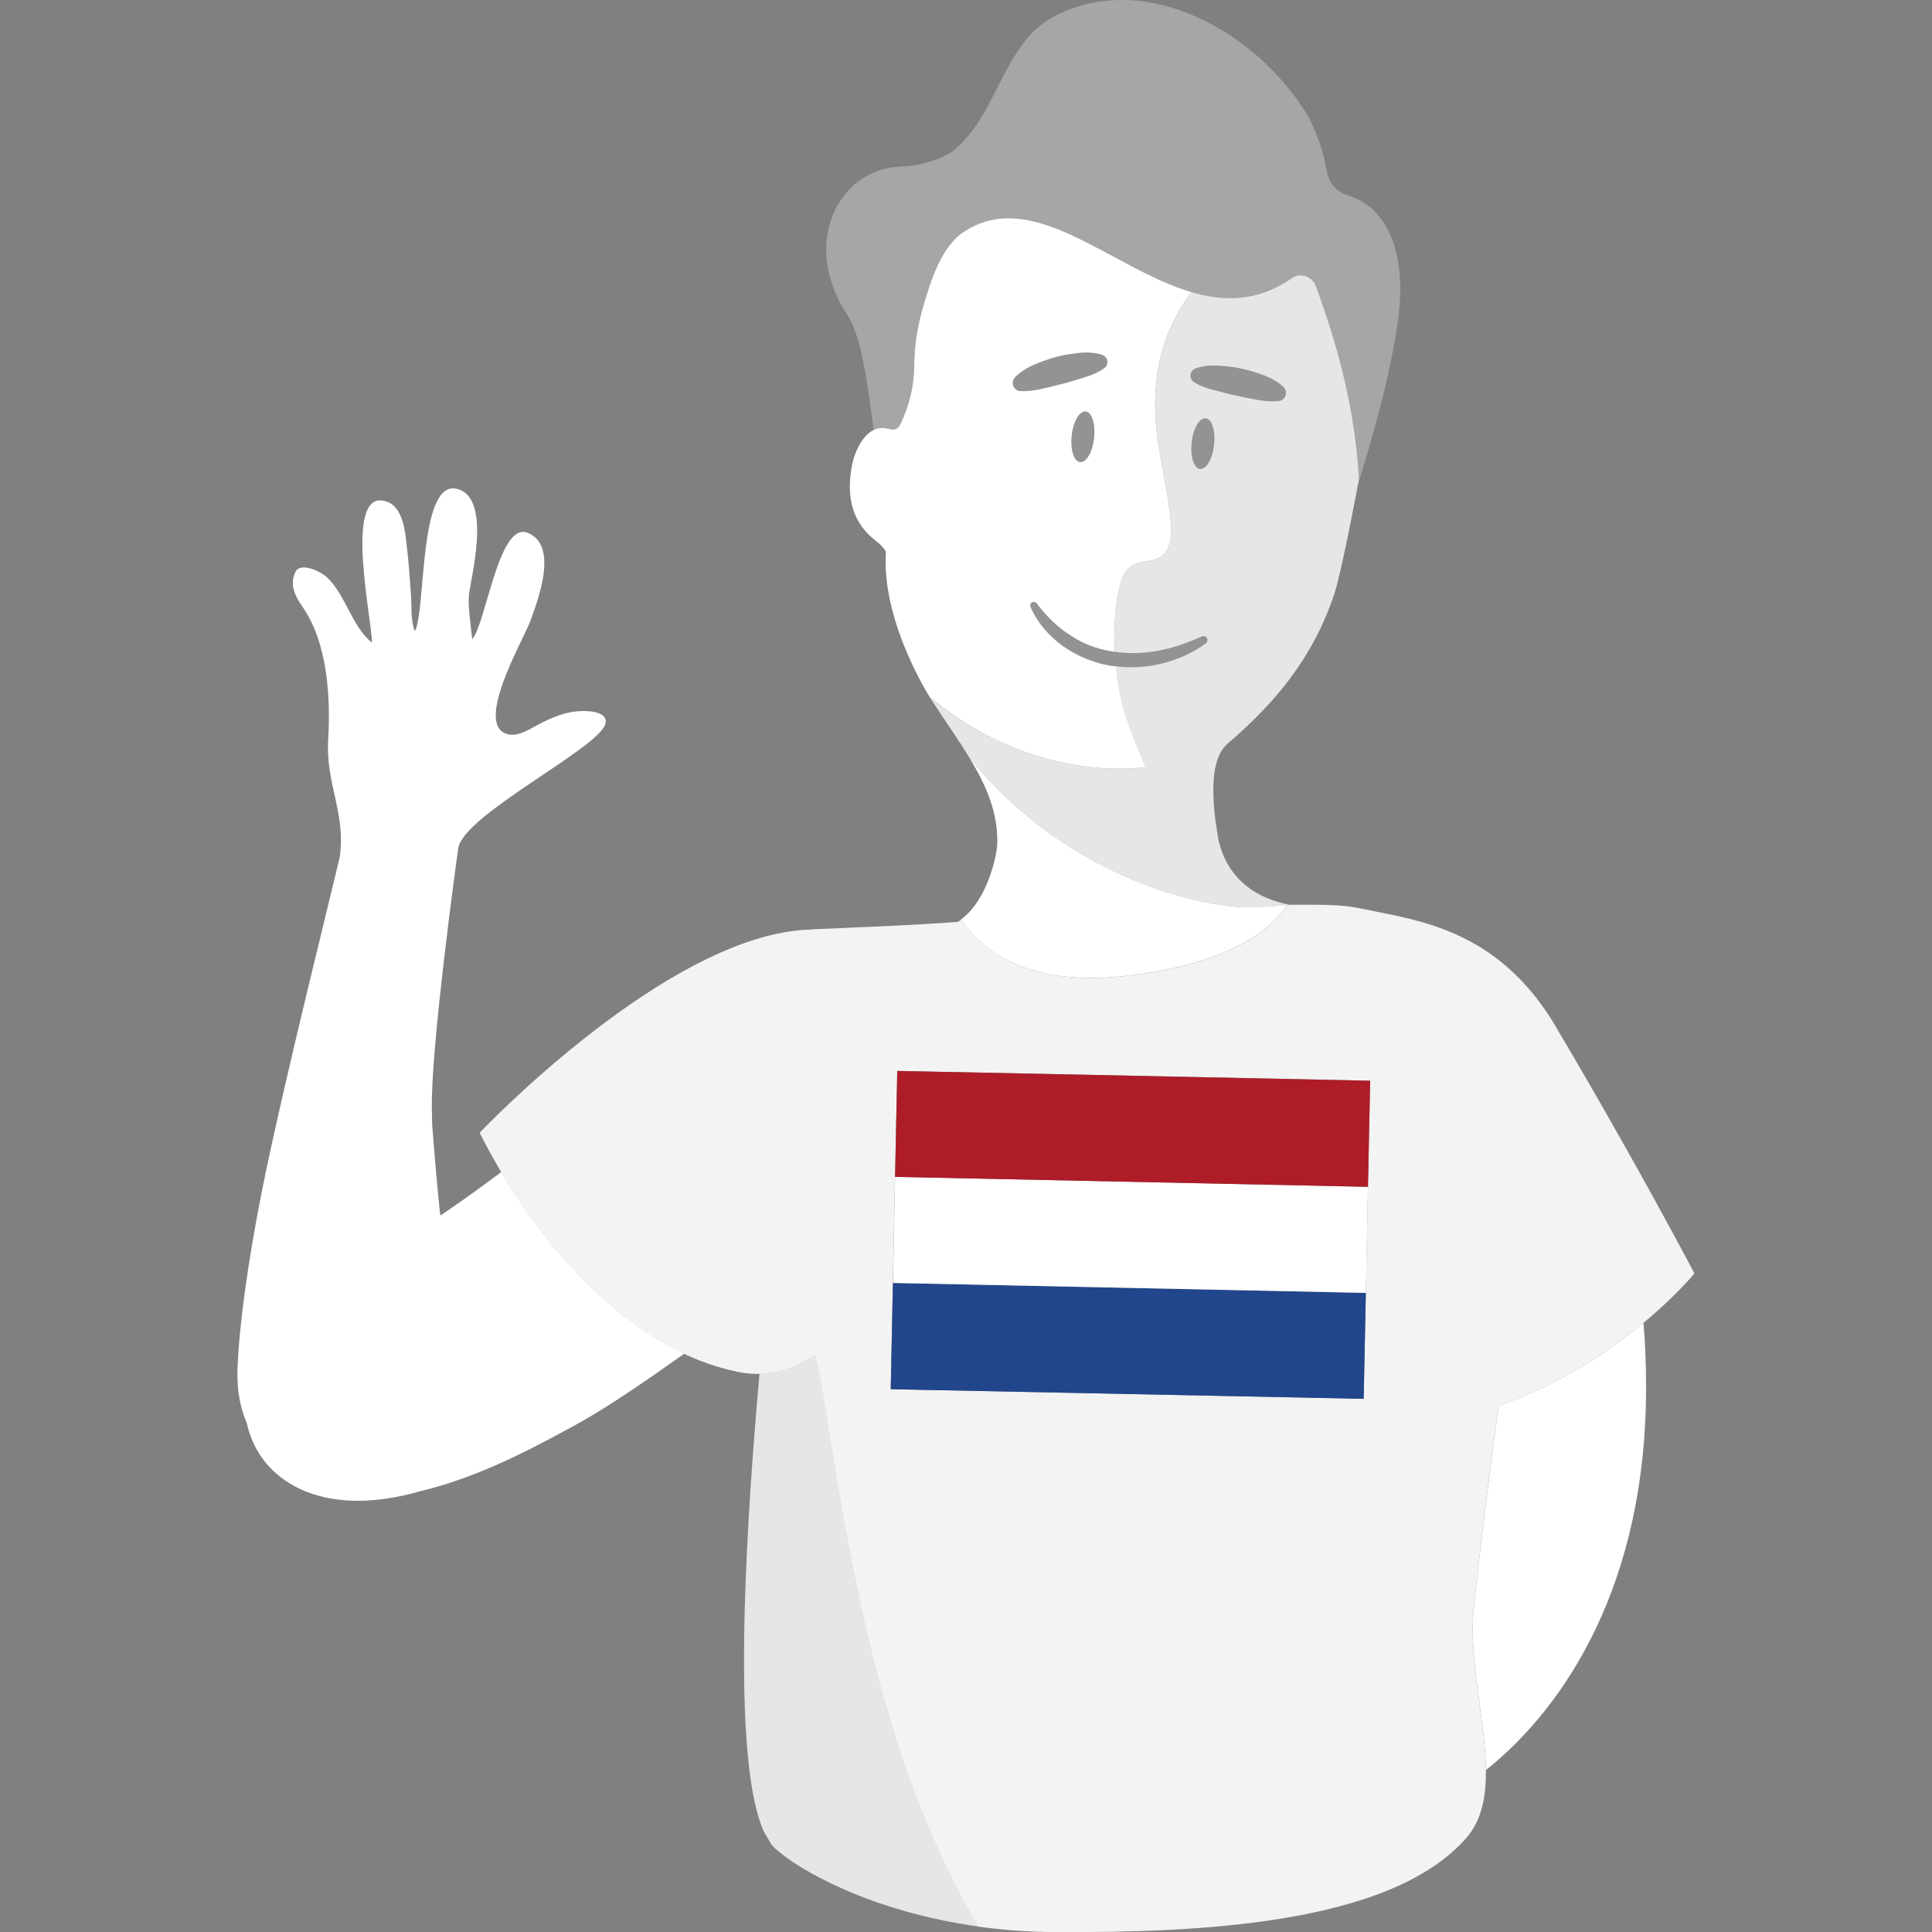
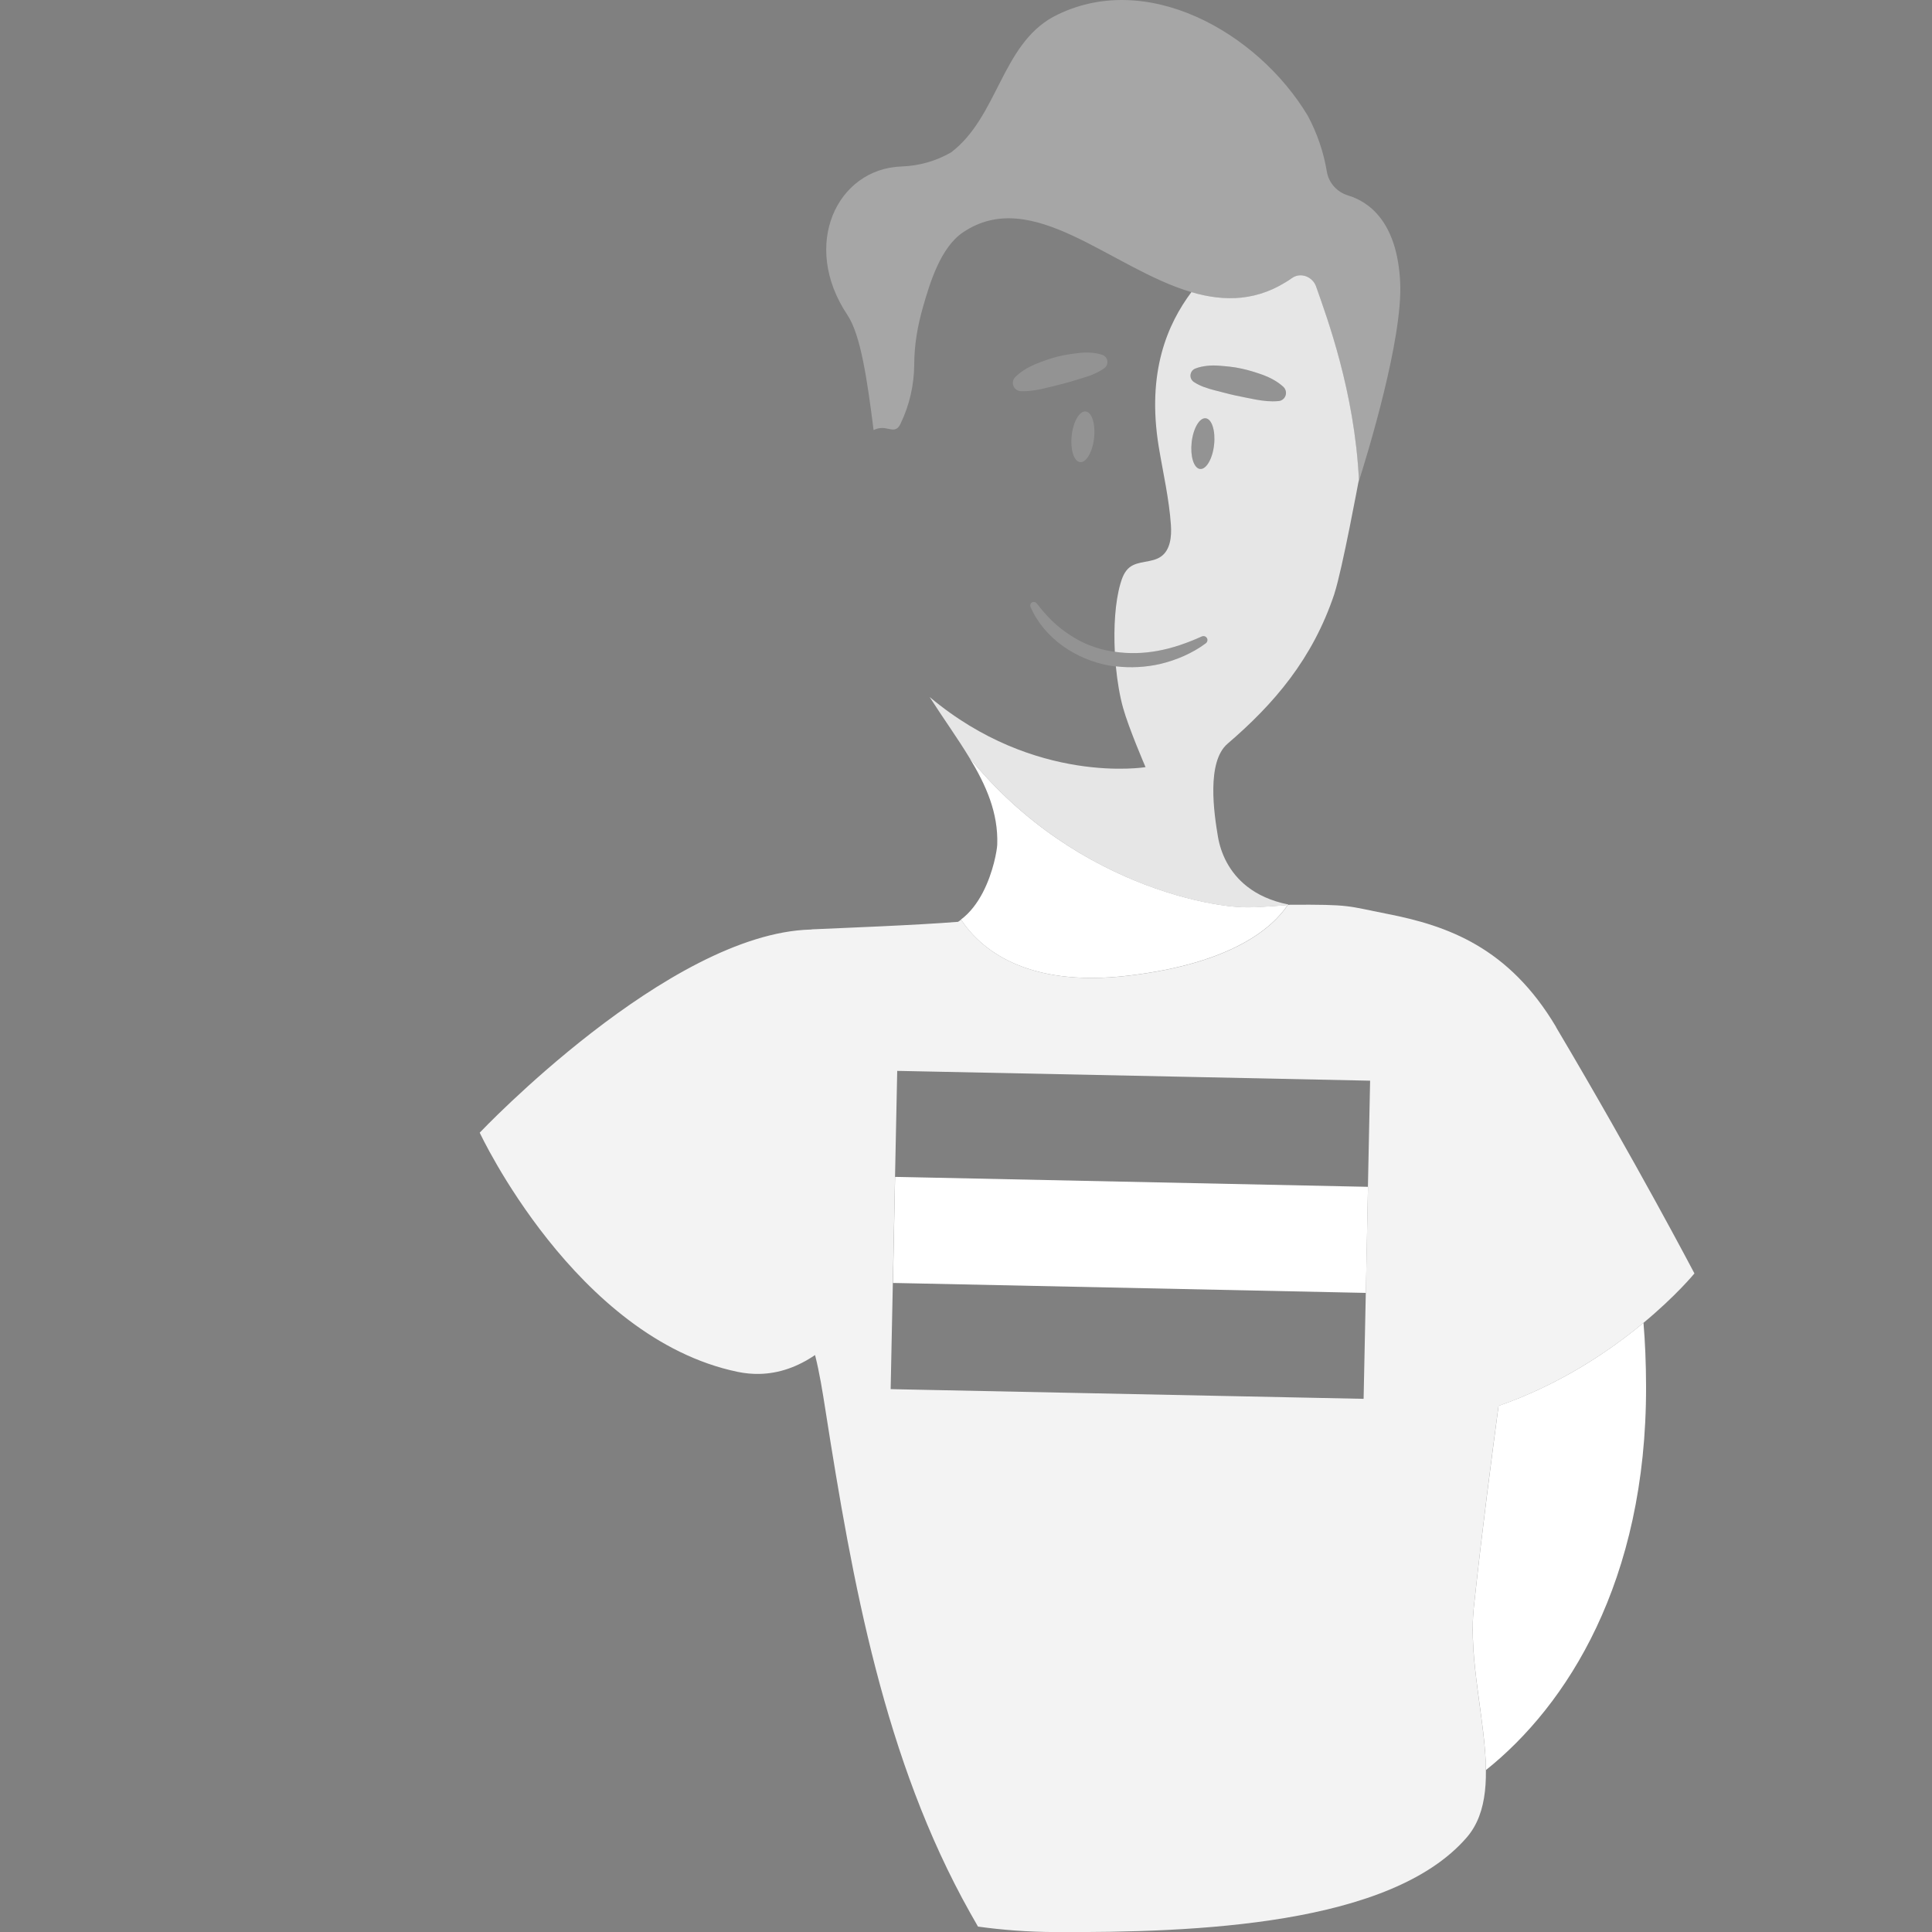
<svg xmlns="http://www.w3.org/2000/svg" viewBox="0 0 300 300">
  <rect x="0" y="0" width="300" height="300" fill="#808080" stroke="none" />
  <g fill="#fff">
-     <path d="m 173.27 103.46 c -.33 -.04 -.66 -.06 -.99 -.11 -2.62 -.47 -5.15 -1.54 -7.3 -3.08 -2.14 -1.56 -3.94 -3.63 -4.96 -6.04 -.12 -.28 .01 -.61 .29 -.73 .24 -.1 .51 -.02 .66 .18 l .01 .01 c 1.47 1.94 3.15 3.65 5.16 4.92 1.97 1.33 4.2 2.17 6.52 2.55 .15 .03 .3 .03 .45 .05 -.19 -3.8 .04 -7.7 .86 -10.55 .27 -.94 .64 -1.92 1.4 -2.54 1.36 -1.1 3.48 -.7 4.91 -1.7 1.46 -1.03 1.67 -3.1 1.54 -4.89 -.28 -4.09 -1.23 -8.11 -1.89 -12.15 -1.92 -11.66 1.4 -19.1 5.07 -24.02 -12.52 -3.69 -24.71 -16.55 -35.47 -9.27 -3.46 2.34 -5.1 7.78 -6.19 11.55 -.88 3.06 -1.35 5.84 -1.37 8.98 s -.74 6.27 -2.09 9.1 c -.16 .33 -.34 .68 -.66 .85 -.52 .28 -1.14 .02 -1.72 -.07 -3.12 -.48 -4.85 3.61 -5.26 6.03 -.79 4.64 .01 8.64 3.88 11.55 .67 .51 1.12 1.02 1.44 1.57 -.77 11.61 7.85 24.2 6.89 22.7 -.02 -.04 -.04 -.08 -.06 -.11 16.35 13.75 33.51 10.88 33.51 10.88 s -2.61 -6.04 -3.49 -9.21 c -.51 -1.82 -.89 -4.07 -1.12 -6.44 z m -3.38 -35.44 c -.24 2.17 -1.22 3.85 -2.18 3.74 s -1.54 -1.96 -1.3 -4.13 1.22 -3.85 2.18 -3.74 1.54 1.96 1.3 4.13 z m -11.4 -7.28 c -.71 -.03 -1.26 -.62 -1.23 -1.33 .01 -.34 .16 -.64 .38 -.86 .9 -.9 1.95 -1.49 3.03 -1.97 1.1 -.44 2.21 -.86 3.36 -1.16 1.15 -.31 2.33 -.47 3.5 -.61 .59 -.07 1.19 -.09 1.79 -.05 s 1.21 .13 1.83 .34 .95 .88 .74 1.5 c -.08 .24 -.24 .44 -.43 .58 l -.02 .01 c -.52 .37 -1.04 .63 -1.56 .86 -.52 .24 -1.05 .42 -1.58 .57 -1.06 .31 -2.11 .67 -3.17 .94 -1.06 .29 -2.14 .52 -3.21 .79 -1.08 .24 -2.19 .43 -3.41 .38 h -.02 z" />
-     <path d="m 77.85 181.99 l -3.81 2.8 c -1.86 1.35 -3.74 2.68 -5.66 3.95 -.43 -3.25 -1.27 -14 -1.27 -14 l -.05 -2.48 c -.22 -9.46 4 -39.96 4.1 -40.57 .85 -5.2 21.84 -15.52 22.84 -19.28 .57 -2.12 -3.34 -2.2 -5.33 -1.83 -1.66 .31 -3.24 .98 -4.74 1.74 -1.38 .71 -3.23 2.03 -4.88 1.73 -5.82 -1.08 2.38 -14.97 3.34 -17.7 1.12 -3.18 4.47 -11.78 -.55 -13.64 -4.42 -1.63 -6.41 14.24 -8.52 16.56 -.17 -1.91 -.78 -5.47 -.44 -7.36 .39 -2.21 .82 -4.42 1.05 -6.65 .28 -2.69 .65 -8.68 -3.14 -9.38 -5.8 -1.08 -4.64 18.96 -6.36 22.13 -.7 -1.59 -.48 -3.94 -.61 -5.64 -.19 -2.4 -.32 -4.8 -.61 -7.18 -.31 -2.52 -.52 -6.86 -3.69 -7.45 -6.19 -1.15 -1.59 19.35 -1.78 22.06 -3.22 -2.7 -4.02 -7.4 -7.03 -10.21 -.87 -.81 -4.06 -2.41 -4.85 -.75 -.94 1.97 -.01 3.78 1.13 5.41 3.84 5.52 4.37 13.91 3.97 20.61 -.41 6.83 2.71 11.21 1.82 18.04 -.15 1.14 -8.95 35.94 -12.23 52.65 -2.03 10.35 -3.38 19.98 -3.66 26.73 -.16 3.93 .52 6.53 1.44 8.71 1.87 8.79 11.42 15.08 27.06 10.53 7.89 -1.9 15.31 -5.53 22.47 -9.44 3.61 -1.91 7.07 -4.09 10.45 -6.37 2.81 -1.88 5.32 -3.67 7.95 -5.51 -13.81 -6.45 -23.63 -20.21 -28.43 -28.22 z" />
    <path d="m 137.49 66.5 c .58 .09 1.21 .35 1.72 .07 .32 -.18 .51 -.52 .66 -.85 1.36 -2.83 2.07 -5.96 2.09 -9.1 s .5 -5.92 1.37 -8.98 c 1.08 -3.77 2.73 -9.21 6.19 -11.55 10.76 -7.28 22.95 5.58 35.47 9.27 5.18 1.53 10.41 1.49 15.62 -2.19 1.33 -.94 3.2 -.22 3.74 1.31 1.68 4.78 5.97 16.31 6.65 29.98 0 0 -.05 .24 -.12 .66 1.53 -4.8 6.95 -22.53 6.54 -31.25 -.45 -9.56 -4.97 -12.58 -8.09 -13.52 -1.71 -.52 -3.01 -1.94 -3.3 -3.71 -.51 -3.08 -1.53 -6.01 -2.97 -8.69 -7.79 -12.97 -25.2 -22.85 -39.47 -15.36 -8.06 4.37 -8.65 15.55 -15.89 21.06 -2.3 1.34 -4.97 2.11 -7.73 2.2 -10 .36 -15.66 12.19 -8.38 23.07 2.05 3.05 3.07 10.04 4.06 17.86 .55 -.27 1.16 -.39 1.84 -.28 z" opacity=".3" />
    <path d="m 232.7 218.29 c -1.15 8.68 -2.46 18.62 -3.71 30.08 -.04 .37 -.08 .73 -.12 1.1 -.89 8.14 1.79 17.61 1.87 25.38 12.51 -9.98 24.94 -29.25 24.86 -59.6 -.01 -3.62 -.15 -6.87 -.4 -9.84 -5.23 4.34 -12.88 9.55 -22.5 12.89 z" />
-     <path d="m 150.64 296.96 c -13.32 -23.74 -18.24 -51.15 -22.45 -78.04 -.45 -2.85 -.9 -5.73 -1.61 -8.53 -2.66 1.81 -5.55 2.86 -8.65 2.93 -2.68 30.13 -3.93 60.91 .69 71.11 .37 .65 .75 1.29 1.13 1.93 .19 .24 .39 .46 .59 .65 3.72 3.41 15.01 9.83 31.54 12.13 -.42 -.73 -.83 -1.45 -1.24 -2.18 z" opacity=".8" />
    <path d="m 169.89 68.02 c -.24 2.17 -1.22 3.85 -2.18 3.74 s -1.54 -1.96 -1.3 -4.13 1.22 -3.85 2.18 -3.74 1.54 1.96 1.3 4.13" opacity=".15" />
    <path d="m 188.52 69.08 c -.24 2.17 -1.22 3.85 -2.18 3.74 s -1.54 -1.96 -1.3 -4.13 1.22 -3.85 2.18 -3.74 1.54 1.96 1.3 4.13" opacity=".15" />
    <path d="m 185.61 57.24 c .61 -.24 1.21 -.35 1.81 -.42 s 1.2 -.07 1.79 -.03 c 1.18 .09 2.37 .19 3.53 .45 1.16 .24 2.29 .61 3.41 1 1.11 .43 2.18 .98 3.12 1.83 .52 .48 .56 1.29 .09 1.81 -.23 .25 -.53 .39 -.84 .41 h -.02 c -1.22 .11 -2.33 -.03 -3.42 -.22 -1.08 -.22 -2.17 -.41 -3.24 -.65 -1.08 -.23 -2.13 -.54 -3.21 -.8 -.54 -.13 -1.07 -.29 -1.61 -.5 -.53 -.2 -1.07 -.44 -1.6 -.79 l -.02 -.01 c -.55 -.36 -.7 -1.09 -.34 -1.64 .14 -.21 .34 -.37 .56 -.45" opacity=".15" />
    <path d="m 171.45 57.2 c -.52 .37 -1.04 .63 -1.56 .86 -.52 .24 -1.05 .42 -1.58 .57 -1.06 .31 -2.11 .67 -3.17 .94 -1.06 .29 -2.14 .52 -3.21 .79 -1.08 .24 -2.19 .43 -3.41 .38 h -.02 c -.71 -.03 -1.25 -.63 -1.23 -1.33 .01 -.34 .16 -.64 .38 -.86 .9 -.9 1.95 -1.49 3.03 -1.97 1.1 -.44 2.21 -.86 3.36 -1.16 1.15 -.31 2.33 -.47 3.5 -.61 .59 -.07 1.19 -.09 1.79 -.05 s 1.21 .13 1.83 .34 .95 .88 .74 1.5 c -.08 .24 -.24 .44 -.43 .58 l -.02 .01 z" opacity=".15" />
    <path d="m 160.98 93.68 c 1.47 1.94 3.15 3.65 5.16 4.92 1.97 1.33 4.2 2.17 6.52 2.55 2.32 .39 4.73 .34 7.08 -.08 2.36 -.43 4.64 -1.23 6.87 -2.24 h .01 c .31 -.14 .68 0 .82 .31 .12 .27 .03 .58 -.2 .75 -2.08 1.54 -4.53 2.6 -7.08 3.21 -2.56 .58 -5.25 .7 -7.88 .26 -2.62 -.47 -5.15 -1.54 -7.3 -3.08 -2.14 -1.56 -3.94 -3.63 -4.96 -6.04 -.12 -.28 .01 -.61 .29 -.73 .24 -.1 .51 -.02 .66 .18 l .01 .01 z" opacity=".15" />
    <path d="m 199.9 140.53 c -.15 .01 -.33 .03 -.53 .05 -.16 .01 -.34 .03 -.53 .04 -.84 .07 -1.91 .14 -2.91 .19 l -.1 .01 c -.66 .03 -1.28 .06 -1.79 .07 -.15 0 -.3 0 -.43 0 -.35 0 -.76 -.02 -1.19 -.05 -.08 -.01 -.15 -.01 -.23 -.01 -.45 -.03 -.94 -.08 -1.47 -.14 -.09 -.01 -.17 -.02 -.25 -.03 -2.84 -.36 -6.65 -1.17 -10.95 -2.67 -8.4 -2.93 -18.7 -8.49 -27.49 -18.56 l -.03 -.03 c -.46 -.53 -.91 -1.07 -1.36 -1.62 -.03 -.04 -.07 -.08 -.1 -.12 l -.03 -.03 c 2.61 4.29 4.52 8.6 4.34 13.54 -.03 .78 -.58 4.23 -2.24 7.42 -.83 1.59 -1.93 3.1 -3.39 4.2 2.95 4.46 9.98 10.6 25.96 8.71 16.2 -1.91 22.43 -7.47 24.79 -10.99 l -.09 .01 z" />
    <path d="m 207.21 92.16 c 1.2 -3.64 3.8 -17.7 3.8 -17.7 -.68 -13.67 -4.97 -25.19 -6.65 -29.98 -.54 -1.53 -2.41 -2.25 -3.74 -1.31 -5.22 3.67 -10.45 3.71 -15.62 2.19 -3.67 4.92 -6.98 12.36 -5.07 24.02 .67 4.05 1.61 8.06 1.89 12.15 .12 1.78 -.08 3.86 -1.54 4.89 -1.43 1.01 -3.55 .6 -4.91 1.7 -.76 .62 -1.13 1.59 -1.4 2.54 -.82 2.85 -1.05 6.75 -.86 10.55 2.19 .32 4.43 .26 6.63 -.14 2.36 -.43 4.64 -1.23 6.87 -2.24 h .01 c .31 -.14 .68 0 .82 .31 .12 .27 .03 .58 -.2 .75 -2.08 1.54 -4.53 2.6 -7.08 3.21 -2.24 .51 -4.58 .64 -6.89 .37 .23 2.37 .61 4.62 1.12 6.44 .88 3.17 3.49 9.21 3.49 9.21 s -17.16 2.86 -33.51 -10.88 c .02 .04 .04 .08 .06 .11 2.06 3.22 4.25 6.25 6.09 9.29 .04 .05 .09 .1 .13 .15 .45 .55 .9 1.09 1.36 1.62 l .03 .03 c 8.79 10.06 19.09 15.63 27.49 18.56 4.31 1.5 8.11 2.31 10.95 2.67 .09 .01 .17 .02 .25 .03 .52 .06 1.02 .11 1.47 .14 .08 .01 .15 .01 .23 .01 .43 .03 .83 .05 1.19 .05 h .43 c .51 -.01 1.13 -.03 1.79 -.07 l .1 -.01 c 1.01 -.05 2.08 -.13 2.91 -.19 .19 -.02 .37 -.03 .53 -.04 .2 -.02 .39 -.03 .53 -.05 l .09 -.01 c .02 -.03 .04 -.06 .06 -.08 -2.71 -.54 -4.8 -1.54 -6.39 -2.78 -2.87 -2.24 -4.13 -5.27 -4.55 -7.77 -.6 -3.57 -1.8 -11.58 1.49 -14.41 7.19 -6.17 13.22 -13.14 16.61 -23.33 z m -18.69 -23.08 c -.24 2.17 -1.22 3.85 -2.18 3.74 s -1.54 -1.96 -1.3 -4.13 1.22 -3.85 2.18 -3.74 1.54 1.96 1.3 4.13 z m -1.51 -8.96 c -.53 -.2 -1.07 -.44 -1.6 -.79 l -.02 -.01 c -.55 -.36 -.7 -1.09 -.34 -1.64 .14 -.21 .34 -.37 .56 -.45 .61 -.24 1.21 -.35 1.81 -.42 s 1.2 -.07 1.79 -.03 c 1.18 .09 2.37 .19 3.53 .45 1.16 .24 2.29 .61 3.41 1 1.11 .43 2.18 .98 3.12 1.83 .52 .48 .56 1.29 .09 1.81 -.23 .25 -.53 .39 -.84 .41 h -.02 c -1.22 .11 -2.33 -.03 -3.42 -.22 -1.08 -.22 -2.17 -.41 -3.24 -.65 -1.08 -.23 -2.13 -.54 -3.21 -.8 -.54 -.13 -1.07 -.29 -1.61 -.5 z" opacity=".8" />
    <path d="m 241.64 159.49 c -7.35 -12.39 -16.85 -15.75 -26.26 -17.59 -6.27 -1.23 -5.49 -1.47 -15.11 -1.41 -.06 .01 -.16 .02 -.29 .03 -2.36 3.52 -8.59 9.08 -24.79 10.99 -15.97 1.88 -23.01 -4.25 -25.96 -8.71 -.15 .12 -.3 .24 -.46 .34 -6.55 .53 -18.6 .98 -22.73 1.17 l -.01 .03 c -.06 0 -.12 -.01 -.18 0 -22.08 .61 -51.36 31.54 -51.36 31.54 s 14.86 31.89 40.04 37.14 c 1.15 .24 2.28 .34 3.38 .32 3.1 -.06 5.99 -1.12 8.65 -2.93 .71 2.8 1.16 5.68 1.61 8.53 4.22 26.89 9.13 54.3 22.45 78.04 .41 .73 .83 1.45 1.24 2.18 3.73 .52 7.72 .83 11.96 .85 21.9 .1 52.16 -1.05 63.94 -14.7 6.73 -7.8 -.26 -23.38 1.1 -35.82 .04 -.36 .08 -.73 .12 -1.1 1.25 -11.46 2.55 -21.4 3.71 -30.08 19.06 -6.63 30.42 -20.57 30.42 -20.57 s -8.99 -17.17 -21.48 -38.23 z m -29.22 24.8 l -.34 16.47 -.34 16.45 -69.81 -1.43 -2.92 -.06 -.71 -.02 .34 -16.49 .34 -16.47 .34 -16.45 .69 .01 2.92 .06 33.11 .68 36.71 .77 -.34 16.47 z" opacity=".9" />
  </g>
-   <path d="m 212.09 200.76 l -69.81 -1.47 -2.92 -.06 -.7 -.01 -.34 16.49 .71 .02 2.91 .06 69.81 1.42 z" fill="#21468b" />
-   <path d="m 212.42 184.29 l -69.82 -1.47 -2.91 -.06 -.7 -.01 -.33 16.47 .7 .01 2.92 .06 69.81 1.47 z" fill="#fff" />
-   <path d="m 212.76 167.82 l -36.71 -.77 -33.11 -.68 -2.92 -.06 -.69 -.01 -.34 16.45 .7 .01 2.91 .06 69.82 1.47 z" fill="#ae1c28" />
+   <path d="m 212.42 184.29 l -69.82 -1.47 -2.91 -.06 -.7 -.01 -.33 16.47 .7 .01 2.92 .06 69.81 1.47 " fill="#fff" />
</svg>